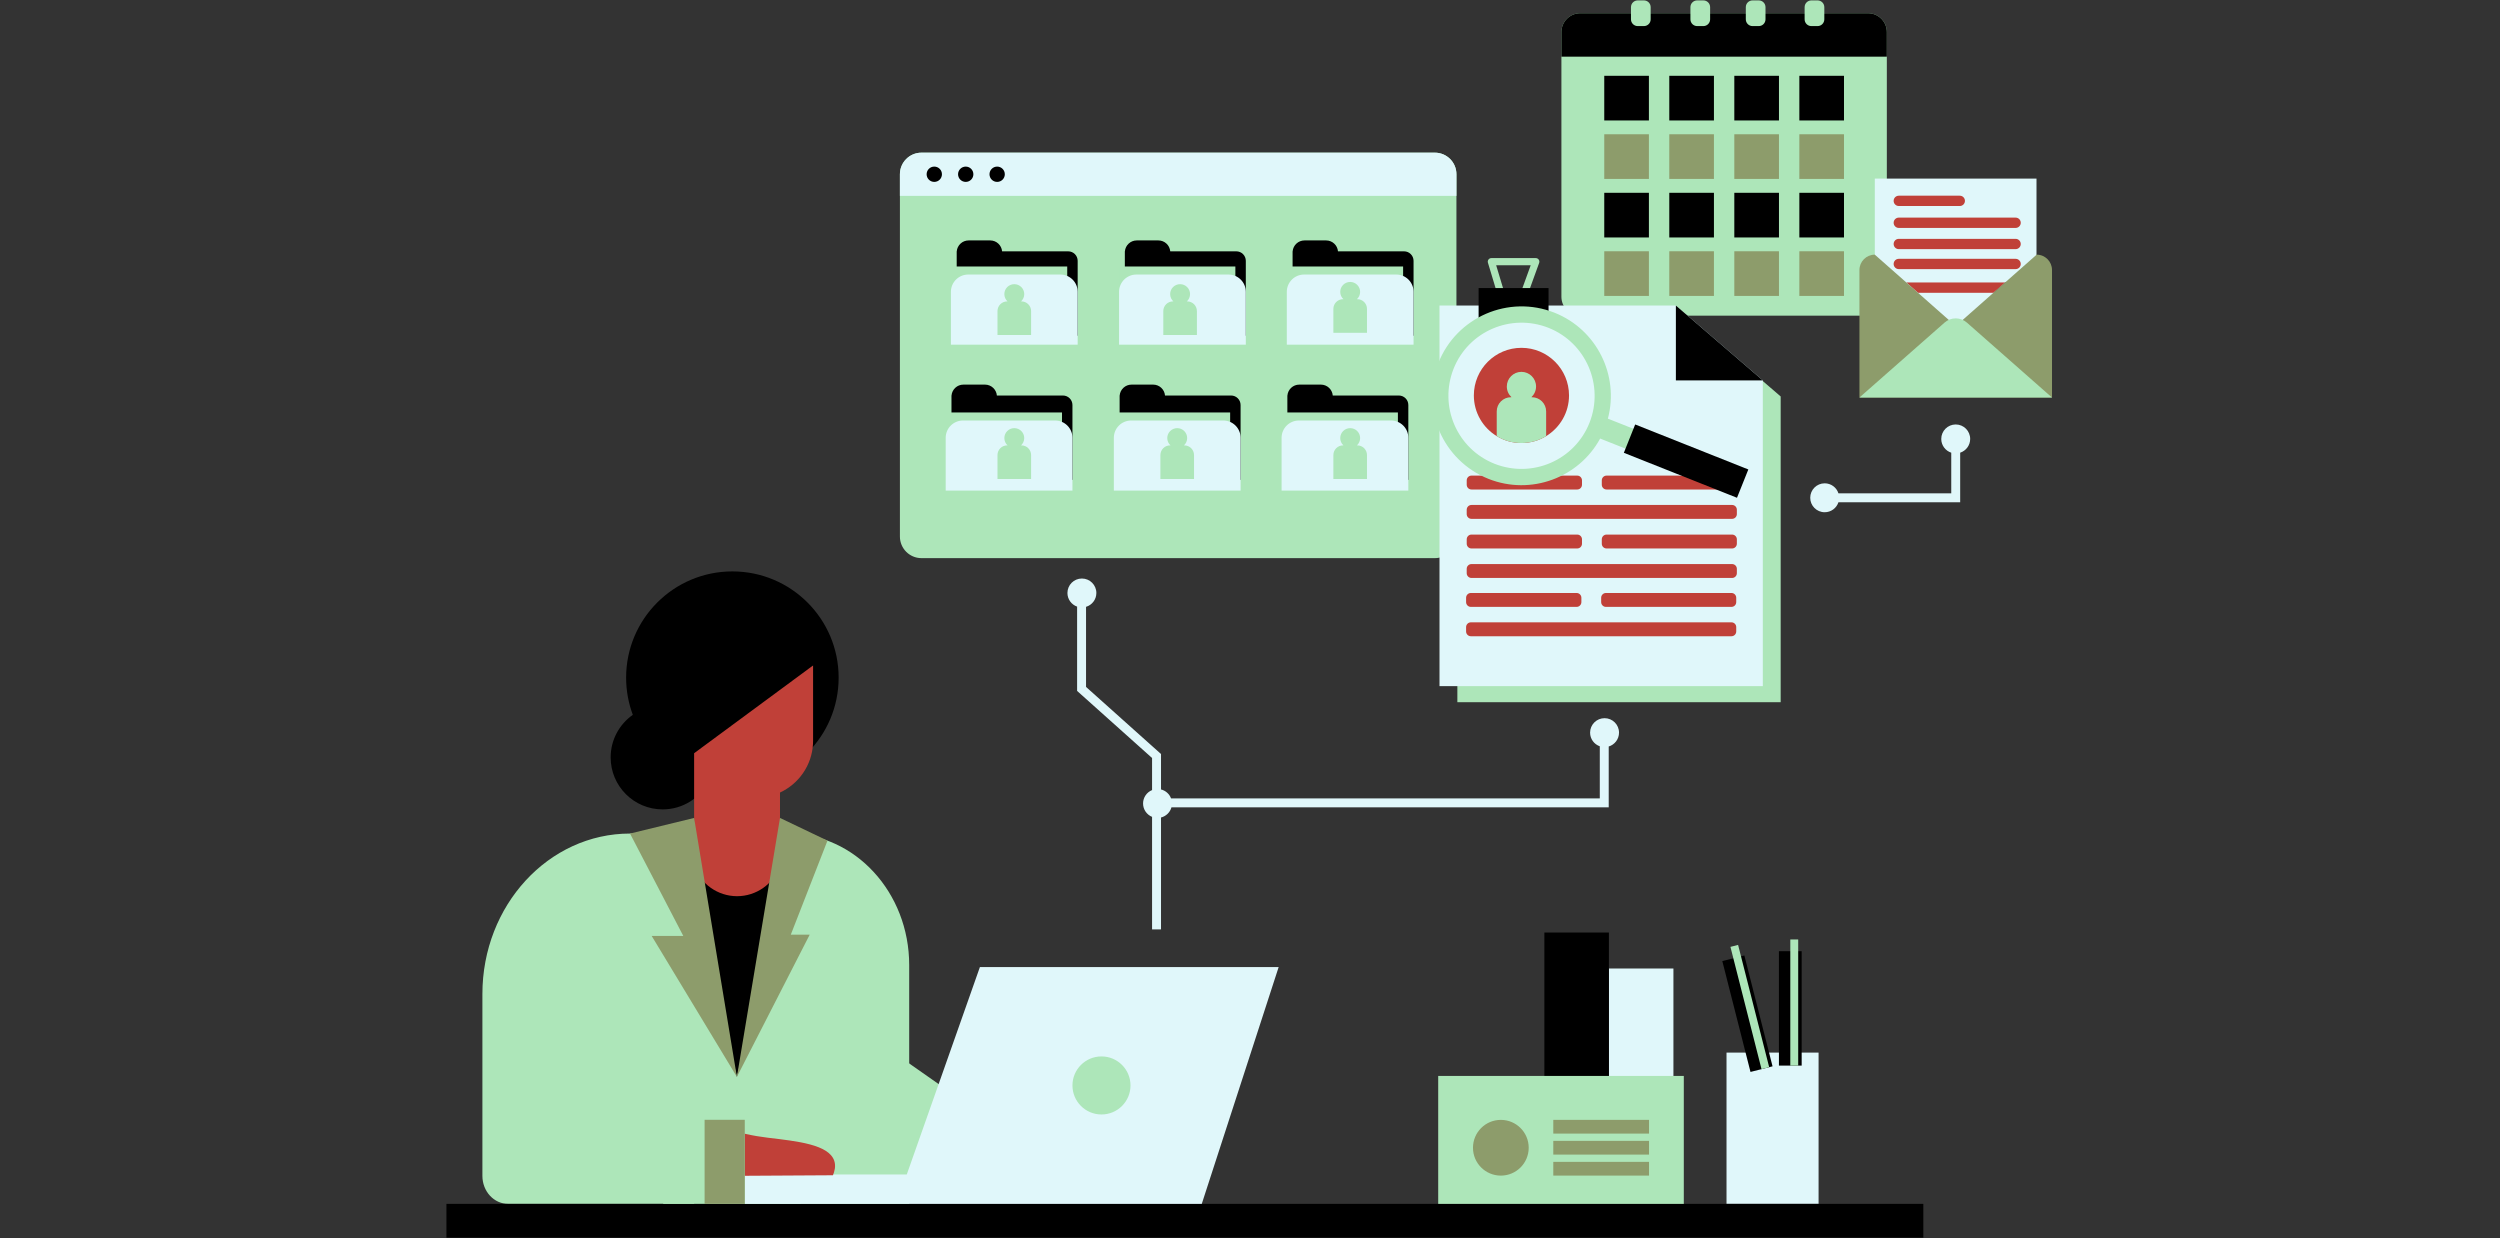
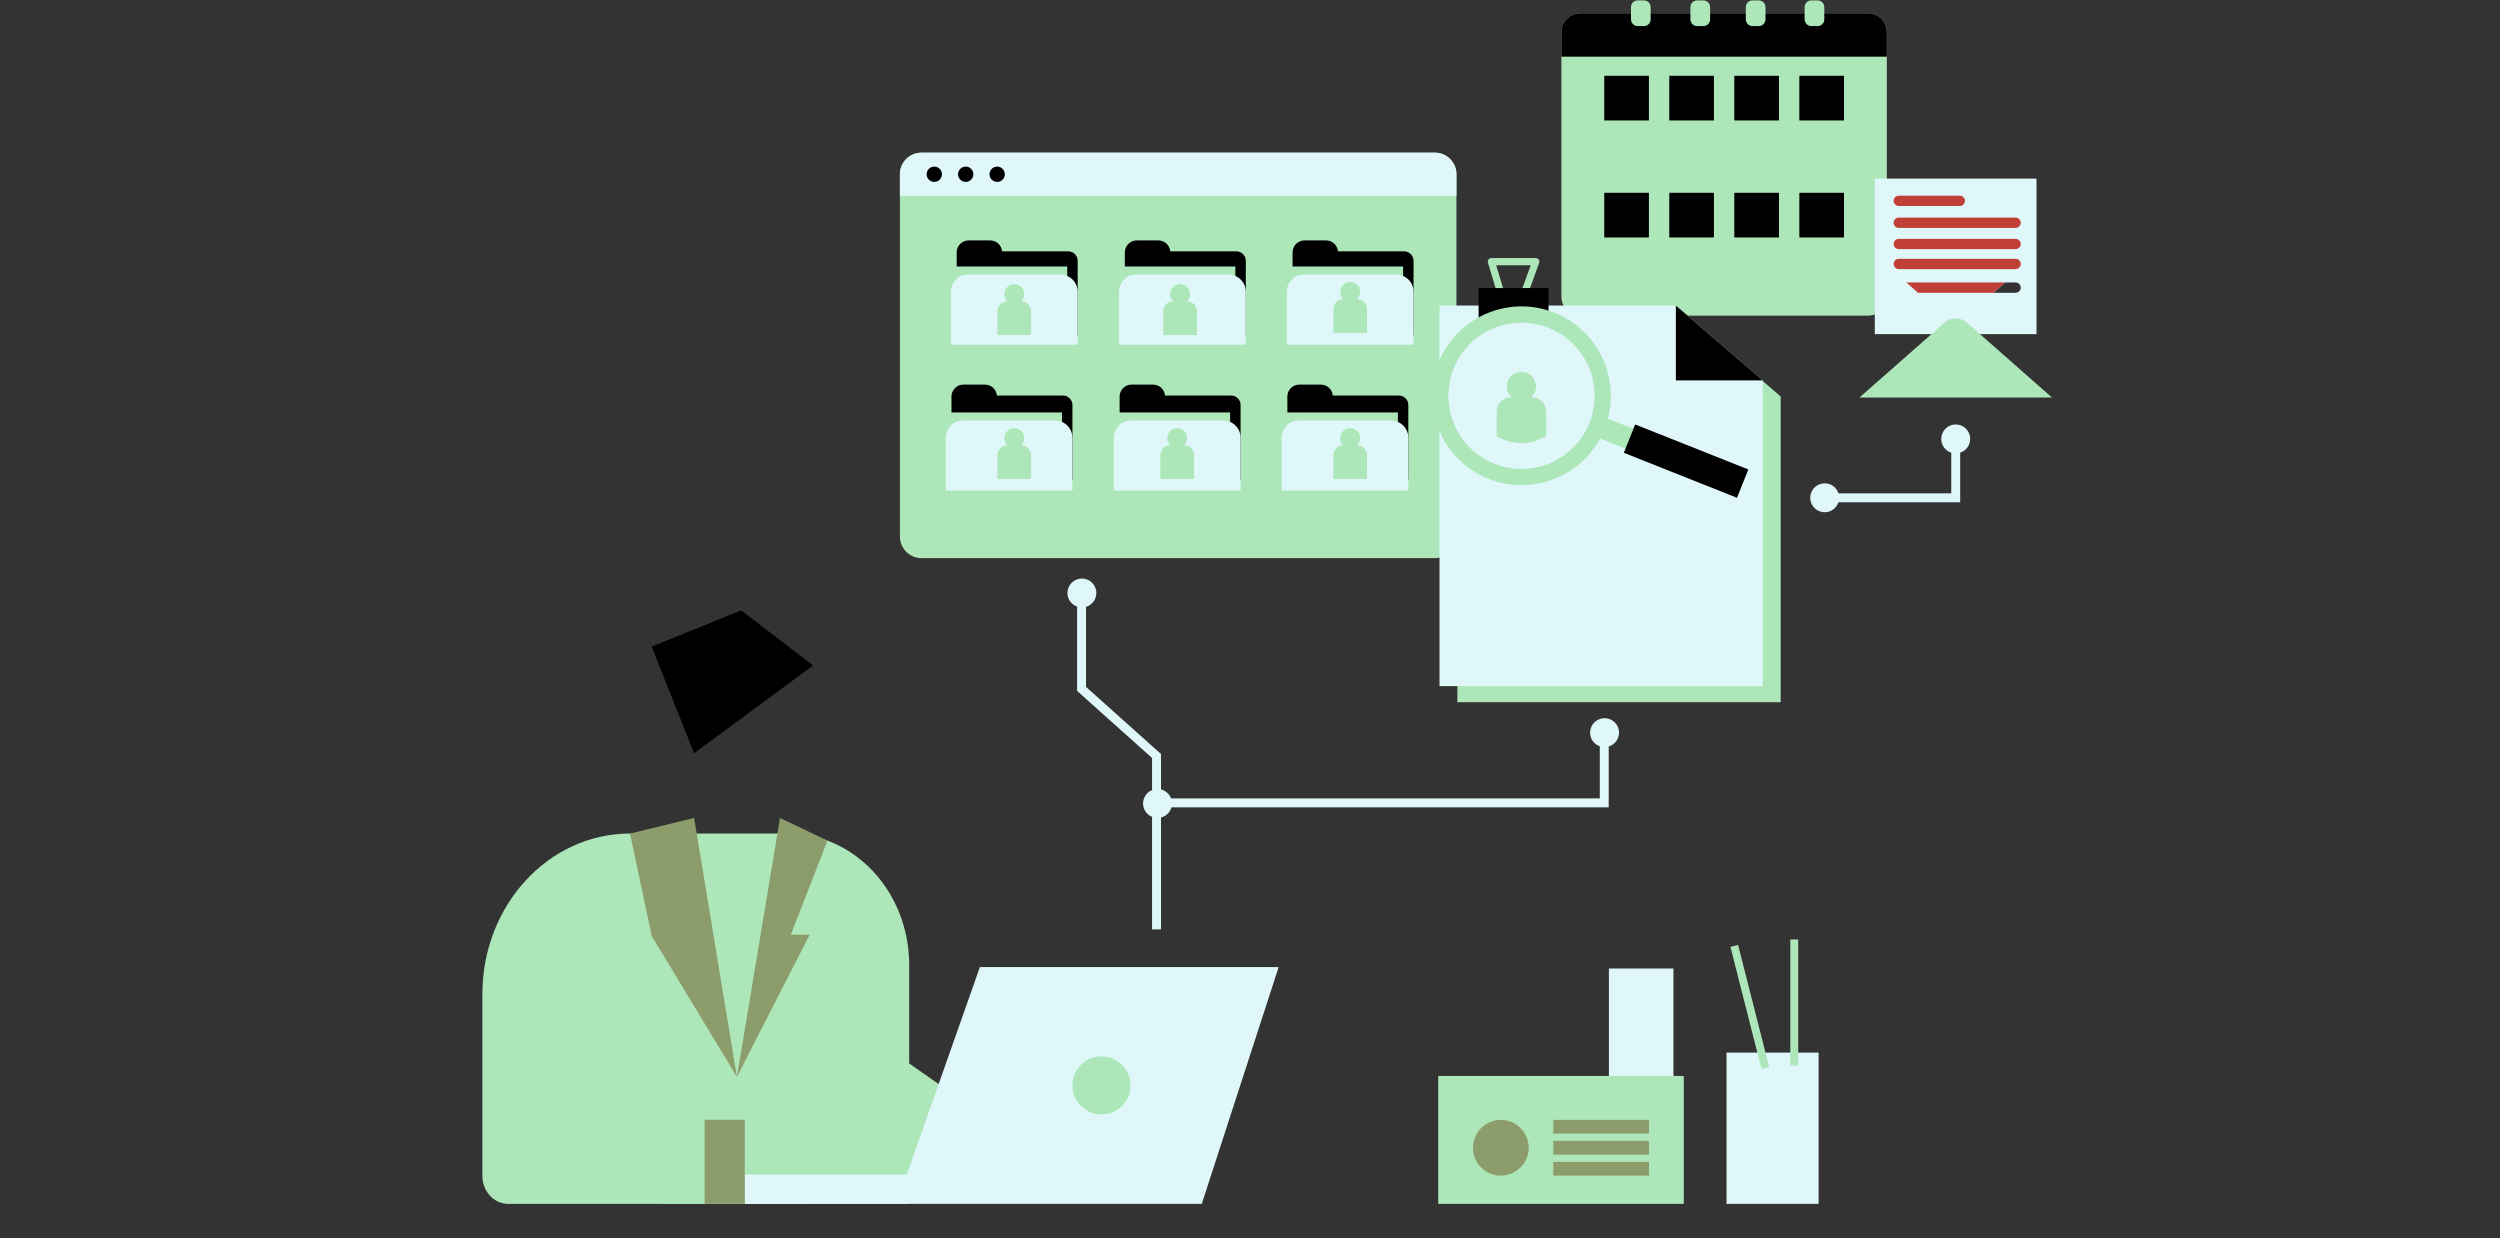
<svg xmlns="http://www.w3.org/2000/svg" width="1050" zoomAndPan="magnify" viewBox="0 0 787.5 390" height="520" preserveAspectRatio="xMidYMid meet" version="1.0">
  <rect x="0" y="0" width="787.5" height="390" fill="#333333" stroke="none" />
  <defs>
    <clipPath id="c5403bd6a1">
-       <path d="M 140.551 179 L 606 179 L 606 389.875 L 140.551 389.875 Z M 140.551 179 " clip-rule="nonzero" />
-     </clipPath>
+       </clipPath>
    <clipPath id="96d5a046b9">
-       <path d="M 505 42 L 646.48 42 L 646.48 126 L 505 126 Z M 505 42 " clip-rule="nonzero" />
-     </clipPath>
+       </clipPath>
    <clipPath id="453740e918">
      <path d="M 314 88 L 646.48 88 L 646.48 352 L 314 352 Z M 314 88 " clip-rule="nonzero" />
    </clipPath>
    <clipPath id="1f039ac82d">
      <path d="M 451 0.125 L 575 0.125 L 575 154 L 451 154 Z M 451 0.125 " clip-rule="nonzero" />
    </clipPath>
  </defs>
  <path fill="#ade6b9" d="M 594.352 10.113 L 594.352 93.492 C 594.352 96.777 591.699 99.434 588.41 99.434 L 497.785 99.434 C 494.504 99.434 491.844 96.777 491.844 93.492 L 491.844 10.113 C 491.844 6.828 494.508 4.172 497.785 4.172 L 588.41 4.172 C 591.695 4.172 594.352 6.828 594.352 10.113 Z M 481.145 92.992 L 484.836 82.812 C 484.961 82.465 484.91 82.082 484.699 81.781 C 484.488 81.48 484.145 81.301 483.777 81.301 L 469.773 81.301 C 469.418 81.301 469.082 81.469 468.871 81.754 C 468.66 82.043 468.594 82.41 468.695 82.75 L 471.762 92.934 C 471.941 93.527 472.57 93.867 473.164 93.688 C 473.758 93.508 474.098 92.879 473.918 92.285 L 471.289 83.551 L 482.172 83.551 L 479.027 92.227 C 478.816 92.812 479.117 93.457 479.703 93.668 C 479.828 93.715 479.957 93.734 480.086 93.734 C 480.543 93.734 480.977 93.453 481.145 92.992 Z M 560.914 124.887 L 560.914 221.191 L 459.07 221.191 L 459.07 101.316 L 533.527 101.316 Z M 458.777 54.887 L 458.777 169.016 C 458.777 172.77 455.734 175.812 451.98 175.812 L 290.266 175.812 C 286.516 175.812 283.473 172.77 283.473 169.016 L 283.473 54.887 C 283.473 51.133 286.516 48.09 290.266 48.09 L 451.98 48.09 C 455.734 48.09 458.777 51.133 458.777 54.887 Z M 248.289 262.57 L 198.457 262.57 C 172.777 262.57 151.957 285.195 151.957 313.105 L 151.957 370.414 C 151.957 375.273 155.586 379.215 160.059 379.215 L 286.395 379.215 L 286.395 303.984 C 286.395 281.109 269.332 262.57 248.289 262.57 Z M 248.289 262.57 " fill-opacity="1" fill-rule="nonzero" />
  <path fill="#e0f7fa" d="M 527.129 375.027 L 506.801 375.027 L 506.801 305.078 L 527.129 305.078 Z M 572.852 331.57 L 543.852 331.57 L 543.852 379.219 L 572.852 379.219 Z M 572.852 331.57 " fill-opacity="1" fill-rule="nonzero" />
  <g clip-path="url(#c5403bd6a1)">
    <path fill="#000000" d="M 558.352 335.895 L 551.406 337.66 L 542.527 302.738 L 549.473 300.973 Z M 567.527 299.637 L 560.363 299.637 L 560.363 335.672 L 567.527 335.672 Z M 506.805 293.754 L 486.477 293.754 L 486.477 363.707 L 506.805 363.707 Z M 230.699 179.992 C 212.215 179.992 197.227 194.977 197.227 213.465 C 197.227 217.582 197.977 221.527 199.336 225.172 C 195.117 228.133 192.355 233.035 192.355 238.582 C 192.355 247.629 199.688 254.961 208.73 254.961 C 215.066 254.961 220.559 251.363 223.281 246.102 C 225.668 246.641 228.148 246.934 230.699 246.934 C 249.184 246.934 264.172 231.949 264.172 213.461 C 264.172 194.977 249.184 179.992 230.699 179.992 Z M 605.852 379.215 L 140.625 379.215 L 140.625 389.875 L 605.852 389.875 Z M 218.648 270.645 L 245.598 270.645 L 245.598 379.215 L 218.648 379.215 Z M 218.648 270.645 " fill-opacity="1" fill-rule="nonzero" />
  </g>
  <path fill="#ade6b9" d="M 307.73 349.926 L 285.633 369.953 C 284.262 357.156 282.887 344.363 281.516 331.57 C 290.254 337.688 298.992 343.805 307.73 349.926 Z M 232.121 339.219 L 218.648 282.879 L 208.898 379.215 L 252.176 379.215 L 269.285 316.758 L 245.699 282.879 Z M 232.121 339.219 " fill-opacity="1" fill-rule="nonzero" />
  <path fill="#e0f7fa" d="M 308.672 304.617 L 285.637 369.953 L 234.602 369.953 L 234.602 379.215 L 378.559 379.215 L 402.781 304.617 Z M 308.672 304.617 " fill-opacity="1" fill-rule="nonzero" />
-   <path fill="#c04038" d="M 256.121 209.617 L 256.121 233.344 C 256.121 233.676 256.113 234.004 256.094 234.328 C 255.73 241.137 251.57 246.93 245.699 249.652 L 245.699 272.75 C 243.664 278.477 238.207 282.316 232.141 282.301 C 226.098 282.285 220.68 278.453 218.648 272.75 L 218.648 209.613 C 231.137 209.613 243.629 209.613 256.121 209.617 Z M 234.602 357.125 C 237.258 357.73 239.672 358.121 241.824 358.375 C 251.199 359.492 261.094 360.52 262.797 365.672 C 263.355 367.363 262.859 369.062 262.371 370.207 C 253.117 370.266 243.859 370.32 234.605 370.375 C 234.602 365.961 234.602 361.543 234.602 357.125 Z M 234.602 357.125 " fill-opacity="1" fill-rule="nonzero" />
  <path fill="#ade6b9" d="M 557.293 336.164 L 554.879 336.777 L 545.086 298.262 L 547.5 297.648 Z M 566.434 295.934 L 563.945 295.934 L 563.945 335.672 L 566.434 335.672 Z M 530.398 338.926 L 453.035 338.926 L 453.035 379.215 L 530.398 379.215 Z M 530.398 338.926 " fill-opacity="1" fill-rule="nonzero" />
-   <path fill="#8d9c6b" d="M 232.121 339.219 L 205.277 294.82 L 215.238 294.82 L 198.457 262.57 L 218.648 257.652 Z M 232.121 339.219 L 255.059 294.414 L 249.102 294.414 L 260.656 264.801 L 245.699 257.652 Z M 234.602 352.727 L 221.949 352.727 L 221.949 379.215 L 234.602 379.215 Z M 472.766 352.762 C 467.918 352.762 463.988 356.695 463.988 361.543 C 463.988 366.391 467.918 370.32 472.766 370.32 C 477.613 370.32 481.543 366.391 481.543 361.543 C 481.543 356.695 477.613 352.762 472.766 352.762 Z M 519.445 357.094 L 489.285 357.094 L 489.285 352.766 L 519.445 352.766 Z M 519.445 363.707 L 489.285 363.707 L 489.285 359.379 L 519.445 359.379 Z M 519.445 370.32 L 489.285 370.32 L 489.285 365.992 L 519.445 365.992 Z M 519.445 370.32 " fill-opacity="1" fill-rule="nonzero" />
+   <path fill="#8d9c6b" d="M 232.121 339.219 L 205.277 294.82 L 198.457 262.57 L 218.648 257.652 Z M 232.121 339.219 L 255.059 294.414 L 249.102 294.414 L 260.656 264.801 L 245.699 257.652 Z M 234.602 352.727 L 221.949 352.727 L 221.949 379.215 L 234.602 379.215 Z M 472.766 352.762 C 467.918 352.762 463.988 356.695 463.988 361.543 C 463.988 366.391 467.918 370.32 472.766 370.32 C 477.613 370.32 481.543 366.391 481.543 361.543 C 481.543 356.695 477.613 352.762 472.766 352.762 Z M 519.445 357.094 L 489.285 357.094 L 489.285 352.766 L 519.445 352.766 Z M 519.445 363.707 L 489.285 363.707 L 489.285 359.379 L 519.445 359.379 Z M 519.445 370.32 L 489.285 370.32 L 489.285 365.992 L 519.445 365.992 Z M 519.445 370.32 " fill-opacity="1" fill-rule="nonzero" />
  <path fill="#000000" d="M 336.473 79.168 C 338.125 79.168 339.465 80.508 339.465 82.164 L 339.465 105.75 L 301.359 105.75 L 301.359 79.168 L 301.375 79.168 C 301.539 77.246 303.152 75.734 305.117 75.734 L 311.918 75.734 C 313.883 75.734 315.496 77.246 315.66 79.168 Z M 314.016 124.586 C 313.848 122.664 312.238 121.152 310.273 121.152 L 303.473 121.152 C 301.504 121.152 299.895 122.664 299.73 124.586 L 299.715 124.586 L 299.715 151.168 L 337.82 151.168 L 337.82 127.582 C 337.82 125.93 336.48 124.586 334.824 124.586 Z M 368.625 79.168 C 368.461 77.246 366.852 75.734 364.883 75.734 L 358.082 75.734 C 356.117 75.734 354.508 77.246 354.34 79.168 L 354.324 79.168 L 354.324 105.75 L 392.43 105.75 L 392.43 82.164 C 392.43 80.508 391.09 79.168 389.438 79.168 Z M 366.98 124.586 C 366.816 122.664 365.207 121.152 363.238 121.152 L 356.438 121.152 C 354.473 121.152 352.859 122.664 352.695 124.586 L 352.68 124.586 L 352.68 151.168 L 390.785 151.168 L 390.785 127.582 C 390.785 125.93 389.445 124.586 387.793 124.586 Z M 421.465 79.168 C 421.301 77.246 419.691 75.734 417.723 75.734 L 410.922 75.734 C 408.957 75.734 407.344 77.246 407.18 79.168 L 407.164 79.168 L 407.164 105.75 L 445.27 105.75 L 445.27 82.164 C 445.27 80.508 443.93 79.168 442.277 79.168 Z M 419.82 124.586 C 419.656 122.664 418.047 121.152 416.078 121.152 L 409.277 121.152 C 407.312 121.152 405.699 122.664 405.535 124.586 L 405.52 124.586 L 405.52 151.168 L 443.625 151.168 L 443.625 127.582 C 443.625 125.93 442.285 124.586 440.633 124.586 Z M 419.82 124.586 " fill-opacity="1" fill-rule="nonzero" />
  <path fill="#ade6b9" d="M 336.176 108.562 L 299.539 108.562 L 299.539 83.945 L 336.176 83.945 Z M 334.531 129.926 L 297.895 129.926 L 297.895 154.547 L 334.531 154.547 Z M 389.141 83.945 L 352.504 83.945 L 352.504 108.562 L 389.141 108.562 Z M 387.496 129.926 L 350.859 129.926 L 350.859 154.547 L 387.496 154.547 Z M 441.98 83.945 L 405.344 83.945 L 405.344 108.562 L 441.98 108.562 Z M 440.336 129.926 L 403.699 129.926 L 403.699 154.547 L 440.336 154.547 Z M 440.336 129.926 " fill-opacity="1" fill-rule="nonzero" />
  <path fill="#e0f7fa" d="M 339.465 108.562 L 299.535 108.562 L 299.535 91.93 C 299.535 88.918 301.977 86.48 304.984 86.48 L 334.016 86.48 C 337.027 86.48 339.465 88.918 339.465 91.93 Z M 332.371 132.461 L 303.34 132.461 C 300.332 132.461 297.891 134.902 297.891 137.91 L 297.891 154.547 L 337.82 154.547 L 337.82 137.91 C 337.82 134.902 335.383 132.461 332.371 132.461 Z M 386.984 86.48 L 357.953 86.48 C 354.941 86.48 352.504 88.918 352.504 91.93 L 352.504 108.562 L 392.434 108.562 L 392.434 91.93 C 392.434 88.918 389.992 86.48 386.984 86.48 Z M 385.34 132.461 L 356.309 132.461 C 353.297 132.461 350.859 134.902 350.859 137.91 L 350.859 154.547 L 390.789 154.547 L 390.789 137.91 C 390.785 134.902 388.348 132.461 385.34 132.461 Z M 439.824 86.48 L 410.793 86.48 C 407.781 86.48 405.344 88.918 405.344 91.93 L 405.344 108.562 L 445.273 108.562 L 445.273 91.93 C 445.273 88.918 442.832 86.48 439.824 86.48 Z M 438.18 132.461 L 409.148 132.461 C 406.137 132.461 403.699 134.902 403.699 137.91 L 403.699 154.547 L 443.625 154.547 L 443.625 137.91 C 443.625 134.902 441.188 132.461 438.18 132.461 Z M 438.18 132.461 " fill-opacity="1" fill-rule="nonzero" />
  <path fill="#e0f7fa" d="M 555.289 119.824 L 555.289 216.125 L 453.445 216.125 L 453.445 96.254 L 527.902 96.254 Z M 641.496 56.266 L 641.496 105.258 L 590.562 105.258 L 590.562 56.266 Z M 631.621 88.973 L 627.934 92.223 L 634.914 92.223 C 635.812 92.223 636.539 91.496 636.539 90.598 C 636.539 89.699 635.812 88.973 634.914 88.973 Z M 631.621 88.973 " fill-opacity="1" fill-rule="nonzero" />
-   <path fill="#c04038" d="M 494.242 124.562 C 494.242 129.988 491.355 134.742 487.035 137.375 C 484.77 138.762 482.102 139.555 479.25 139.555 C 476.402 139.555 473.738 138.762 471.469 137.375 C 467.148 134.75 464.262 129.996 464.262 124.562 C 464.262 116.281 470.977 109.566 479.25 109.566 C 487.531 109.57 494.242 116.281 494.242 124.562 Z M 547.109 161.938 L 547.109 160.566 C 547.109 159.734 546.438 159.062 545.605 159.062 L 463.516 159.062 C 462.688 159.062 462.012 159.734 462.012 160.566 L 462.012 161.938 C 462.012 162.77 462.688 163.441 463.516 163.441 L 545.605 163.441 C 546.438 163.441 547.109 162.77 547.109 161.938 Z M 547.109 152.691 L 547.109 151.32 C 547.109 150.488 546.438 149.816 545.605 149.816 L 506.066 149.816 C 505.234 149.816 504.562 150.488 504.562 151.32 L 504.562 152.691 C 504.562 153.523 505.234 154.195 506.066 154.195 L 545.605 154.195 C 546.438 154.195 547.109 153.523 547.109 152.691 Z M 498.328 171.266 L 498.328 169.895 C 498.328 169.062 497.656 168.391 496.828 168.391 L 463.516 168.391 C 462.688 168.391 462.016 169.062 462.016 169.895 L 462.016 171.266 C 462.016 172.098 462.688 172.77 463.516 172.77 L 496.828 172.77 C 497.656 172.77 498.328 172.098 498.328 171.266 Z M 547.109 171.266 L 547.109 169.895 C 547.109 169.062 546.438 168.391 545.605 168.391 L 506.066 168.391 C 505.234 168.391 504.562 169.062 504.562 169.895 L 504.562 171.266 C 504.562 172.098 505.234 172.77 506.066 172.77 L 545.605 172.77 C 546.438 172.77 547.109 172.098 547.109 171.266 Z M 547.109 180.555 L 547.109 179.18 C 547.109 178.352 546.438 177.68 545.605 177.68 L 463.516 177.68 C 462.688 177.68 462.012 178.352 462.012 179.18 L 462.012 180.555 C 462.012 181.383 462.688 182.059 463.516 182.059 L 545.605 182.059 C 546.438 182.059 547.109 181.387 547.109 180.555 Z M 498.137 189.668 L 498.137 188.293 C 498.137 187.465 497.461 186.789 496.633 186.789 L 463.324 186.789 C 462.492 186.789 461.82 187.465 461.82 188.293 L 461.82 189.668 C 461.82 190.496 462.492 191.172 463.324 191.172 L 496.633 191.172 C 497.461 191.172 498.137 190.496 498.137 189.668 Z M 546.914 198.914 L 546.914 197.539 C 546.914 196.711 546.242 196.035 545.41 196.035 L 463.324 196.035 C 462.492 196.035 461.82 196.711 461.82 197.539 L 461.82 198.914 C 461.82 199.742 462.492 200.418 463.324 200.418 L 545.41 200.418 C 546.242 200.418 546.914 199.742 546.914 198.914 Z M 546.914 189.668 L 546.914 188.293 C 546.914 187.465 546.242 186.789 545.41 186.789 L 505.871 186.789 C 505.039 186.789 504.367 187.465 504.367 188.293 L 504.367 189.668 C 504.367 190.496 505.039 191.172 505.871 191.172 L 545.41 191.172 C 546.242 191.172 546.914 190.496 546.914 189.668 Z M 498.328 152.691 L 498.328 151.32 C 498.328 150.488 497.656 149.816 496.828 149.816 L 463.516 149.816 C 462.688 149.816 462.016 150.488 462.016 151.32 L 462.016 152.691 C 462.016 153.523 462.688 154.195 463.516 154.195 L 496.828 154.195 C 497.656 154.195 498.328 153.523 498.328 152.691 Z M 498.328 152.691 " fill-opacity="1" fill-rule="nonzero" />
  <path fill="#c04038" d="M 617.336 61.645 L 598.121 61.645 C 597.672 61.645 597.266 61.828 596.973 62.117 C 596.68 62.41 596.496 62.816 596.496 63.27 C 596.496 64.168 597.223 64.895 598.121 64.895 L 617.336 64.895 C 617.785 64.895 618.191 64.711 618.484 64.418 C 618.773 64.125 618.957 63.719 618.957 63.27 C 618.957 62.371 618.23 61.645 617.336 61.645 Z M 634.914 68.547 L 598.121 68.547 C 597.223 68.547 596.496 69.277 596.496 70.176 C 596.496 70.625 596.68 71.031 596.973 71.324 C 597.266 71.617 597.672 71.801 598.121 71.801 L 634.914 71.801 C 635.812 71.801 636.539 71.07 636.539 70.176 C 636.539 69.277 635.812 68.547 634.914 68.547 Z M 634.914 75.234 L 598.121 75.234 C 597.223 75.234 596.496 75.961 596.496 76.859 C 596.496 77.309 596.68 77.715 596.973 78.008 C 597.266 78.297 597.672 78.48 598.121 78.48 L 634.914 78.48 C 635.812 78.48 636.539 77.754 636.539 76.859 C 636.539 75.961 635.812 75.234 634.914 75.234 Z M 634.914 81.527 L 598.121 81.527 C 597.223 81.527 596.496 82.25 596.496 83.148 C 596.496 83.598 596.68 84.004 596.973 84.297 C 597.266 84.59 597.672 84.773 598.121 84.773 L 634.914 84.773 C 635.812 84.773 636.539 84.047 636.539 83.148 C 636.539 82.25 635.812 81.527 634.914 81.527 Z M 600.484 88.973 L 604.164 92.223 L 627.934 92.223 L 631.621 88.973 Z M 600.484 88.973 " fill-opacity="1" fill-rule="nonzero" />
  <g clip-path="url(#96d5a046b9)">
    <path fill="#8d9c6b" d="M 519.406 56.367 L 505.34 56.367 L 505.34 42.301 L 519.406 42.301 Z M 539.891 42.301 L 525.824 42.301 L 525.824 56.367 L 539.891 56.367 Z M 560.375 42.301 L 546.309 42.301 L 546.309 56.367 L 560.375 56.367 Z M 580.859 42.301 L 566.793 42.301 L 566.793 56.367 L 580.859 56.367 Z M 519.406 79.156 L 505.34 79.156 L 505.34 93.223 L 519.406 93.223 Z M 539.891 79.156 L 525.824 79.156 L 525.824 93.223 L 539.891 93.223 Z M 560.375 79.156 L 546.309 79.156 L 546.309 93.223 L 560.375 93.223 Z M 580.859 79.156 L 566.793 79.156 L 566.793 93.223 L 580.859 93.223 Z M 641.539 80.215 L 641.496 80.258 L 631.621 88.973 L 627.934 92.223 L 616.051 102.715 L 604.164 92.223 L 600.484 88.973 L 590.562 80.215 C 587.891 80.215 585.723 82.383 585.723 85.055 L 585.723 125.223 L 646.383 125.223 L 646.383 85.055 C 646.383 82.379 644.215 80.215 641.539 80.215 Z M 641.539 80.215 " fill-opacity="1" fill-rule="nonzero" />
  </g>
  <g clip-path="url(#453740e918)">
    <path fill="#ade6b9" d="M 356.109 341.918 C 356.109 346.969 352.016 351.059 346.965 351.059 C 341.918 351.059 337.824 346.969 337.824 341.918 C 337.824 336.867 341.918 332.773 346.965 332.773 C 352.016 332.773 356.109 336.867 356.109 341.918 Z M 321.742 94.941 L 321.625 94.941 C 322.246 94.371 322.637 93.555 322.637 92.645 C 322.637 90.914 321.23 89.512 319.5 89.512 C 317.77 89.512 316.367 90.914 316.367 92.645 C 316.367 93.555 316.758 94.371 317.375 94.941 L 317.262 94.941 C 315.574 94.941 314.207 96.309 314.207 97.996 L 314.207 105.531 L 324.797 105.531 L 324.797 97.996 C 324.797 96.309 323.43 94.941 321.742 94.941 Z M 376.117 143.348 L 376.117 150.883 L 365.527 150.883 L 365.527 143.348 C 365.527 141.66 366.895 140.293 368.582 140.293 L 368.699 140.293 C 368.078 139.723 367.688 138.906 367.688 137.996 C 367.688 136.266 369.094 134.863 370.824 134.863 C 372.555 134.863 373.957 136.266 373.957 137.996 C 373.957 138.906 373.566 139.723 372.949 140.293 L 373.062 140.293 C 374.75 140.293 376.117 141.66 376.117 143.348 Z M 430.602 97.297 L 430.602 104.832 L 420.012 104.832 L 420.012 97.297 C 420.012 95.609 421.379 94.242 423.066 94.242 L 423.184 94.242 C 422.562 93.672 422.172 92.855 422.172 91.945 C 422.172 90.215 423.578 88.812 425.309 88.812 C 427.039 88.812 428.441 90.215 428.441 91.945 C 428.441 92.855 428.051 93.672 427.434 94.242 L 427.547 94.242 C 429.234 94.242 430.602 95.609 430.602 97.297 Z M 377.027 97.996 L 377.027 105.531 L 366.438 105.531 L 366.438 97.996 C 366.438 96.309 367.805 94.941 369.492 94.941 L 369.609 94.941 C 368.988 94.371 368.598 93.555 368.598 92.645 C 368.598 90.914 370.004 89.512 371.734 89.512 C 373.465 89.512 374.867 90.914 374.867 92.645 C 374.867 93.555 374.477 94.371 373.859 94.941 L 373.973 94.941 C 375.66 94.941 377.027 96.309 377.027 97.996 Z M 324.797 143.348 L 324.797 150.883 L 314.207 150.883 L 314.207 143.348 C 314.207 141.66 315.574 140.293 317.258 140.293 L 317.375 140.293 C 316.758 139.723 316.367 138.906 316.367 137.996 C 316.367 136.266 317.77 134.863 319.5 134.863 C 321.23 134.863 322.633 136.266 322.633 137.996 C 322.633 138.906 322.246 139.723 321.625 140.293 L 321.742 140.293 C 323.43 140.293 324.797 141.66 324.797 143.348 Z M 430.602 143.348 L 430.602 150.883 L 420.012 150.883 L 420.012 143.348 C 420.012 141.66 421.379 140.293 423.066 140.293 L 423.184 140.293 C 422.562 139.723 422.172 138.906 422.172 137.996 C 422.172 136.266 423.578 134.863 425.309 134.863 C 427.039 134.863 428.441 136.266 428.441 137.996 C 428.441 138.906 428.051 139.723 427.434 140.293 L 427.547 140.293 C 429.234 140.293 430.602 141.66 430.602 143.348 Z M 487.035 129.605 L 487.035 137.375 C 484.77 138.762 482.102 139.555 479.25 139.555 C 476.402 139.555 473.738 138.762 471.469 137.375 L 471.469 129.605 C 471.469 127.133 473.477 125.125 475.961 125.125 L 476.129 125.125 C 475.215 124.281 474.648 123.082 474.648 121.742 C 474.648 119.199 476.707 117.133 479.25 117.133 C 481.793 117.133 483.859 119.199 483.859 121.742 C 483.859 123.082 483.285 124.281 482.371 125.125 L 482.547 125.125 C 485.027 125.125 487.035 127.133 487.035 129.605 Z M 646.383 125.223 L 619.562 101.613 C 617.555 99.848 614.547 99.848 612.539 101.613 L 585.719 125.223 Z M 646.383 125.223 " fill-opacity="1" fill-rule="nonzero" />
  </g>
  <path fill="#e0f7fa" d="M 458.777 54.887 L 458.777 61.688 L 283.469 61.688 L 283.469 54.887 C 283.469 51.133 286.512 48.09 290.266 48.09 L 451.98 48.09 C 455.734 48.09 458.777 51.133 458.777 54.887 Z M 505.438 226.227 C 502.922 226.227 500.879 228.266 500.879 230.781 C 500.879 232.77 502.156 234.457 503.934 235.078 L 503.934 251.492 L 368.883 251.492 C 368.359 250.102 367.176 249.039 365.719 248.676 L 365.719 237.516 L 342.102 216.383 L 342.102 191.152 C 343.984 190.594 345.355 188.852 345.355 186.789 C 345.355 184.273 343.312 182.234 340.797 182.234 C 338.281 182.234 336.242 184.273 336.242 186.789 C 336.242 188.777 337.516 190.461 339.289 191.086 L 339.289 217.641 L 362.902 238.773 L 362.902 248.875 C 361.238 249.555 360.066 251.188 360.066 253.094 C 360.066 255.004 361.238 256.633 362.902 257.312 L 362.902 292.758 L 365.719 292.758 L 365.719 257.512 C 367.312 257.117 368.574 255.883 369.012 254.305 L 506.746 254.305 L 506.746 235.145 C 508.621 234.582 509.992 232.844 509.992 230.781 C 509.992 228.266 507.953 226.227 505.438 226.227 Z M 617.457 142.598 L 617.457 158.207 L 579.109 158.207 C 578.516 160.035 576.801 161.355 574.777 161.355 C 572.262 161.355 570.223 159.316 570.223 156.801 C 570.223 154.285 572.262 152.246 574.777 152.246 C 576.801 152.246 578.516 153.566 579.109 155.395 L 614.645 155.395 L 614.645 142.598 C 612.816 142.004 611.496 140.289 611.496 138.266 C 611.496 135.746 613.535 133.707 616.051 133.707 C 618.566 133.707 620.605 135.746 620.605 138.266 C 620.605 140.289 619.285 142.004 617.457 142.598 Z M 617.457 142.598 " fill-opacity="1" fill-rule="nonzero" />
  <path fill="#000000" d="M 256.121 209.617 L 218.648 237.262 L 205.277 203.68 L 233.477 192.273 Z M 588.41 4.172 L 497.785 4.172 C 494.504 4.172 491.844 6.828 491.844 10.113 L 491.844 17.848 L 594.352 17.848 L 594.352 10.113 C 594.352 6.828 591.695 4.172 588.41 4.172 Z M 519.406 37.938 L 505.34 37.938 L 505.34 23.871 L 519.406 23.871 Z M 539.891 23.871 L 525.824 23.871 L 525.824 37.938 L 539.891 37.938 Z M 560.375 23.871 L 546.309 23.871 L 546.309 37.938 L 560.375 37.938 Z M 580.859 23.871 L 566.793 23.871 L 566.793 37.938 L 580.859 37.938 Z M 519.406 60.73 L 505.34 60.73 L 505.34 74.793 L 519.406 74.793 Z M 539.891 60.73 L 525.824 60.73 L 525.824 74.793 L 539.891 74.793 Z M 560.375 60.73 L 546.309 60.73 L 546.309 74.793 L 560.375 74.793 Z M 580.859 60.73 L 566.793 60.73 L 566.793 74.793 L 580.859 74.793 Z M 294.297 52.477 C 292.965 52.477 291.887 53.559 291.887 54.891 C 291.887 56.223 292.965 57.301 294.297 57.301 C 295.629 57.301 296.711 56.223 296.711 54.891 C 296.711 53.559 295.629 52.477 294.297 52.477 Z M 306.613 54.891 C 306.613 56.223 305.535 57.301 304.203 57.301 C 302.871 57.301 301.789 56.223 301.789 54.891 C 301.789 53.559 302.871 52.477 304.203 52.477 C 305.535 52.477 306.613 53.559 306.613 54.891 Z M 316.516 54.891 C 316.516 56.223 315.438 57.301 314.105 57.301 C 312.773 57.301 311.691 56.223 311.691 54.891 C 311.691 53.559 312.773 52.477 314.105 52.477 C 315.438 52.477 316.516 53.559 316.516 54.891 Z M 487.793 100.539 L 465.762 100.539 L 465.762 90.742 L 487.793 90.742 Z M 487.793 100.539 " fill-opacity="1" fill-rule="nonzero" />
  <g clip-path="url(#1f039ac82d)">
    <path fill="#ade6b9" d="M 489.664 98.5 C 475.223 92.77 458.836 99.852 453.102 114.293 C 447.371 128.734 454.457 145.121 468.895 150.852 C 482.254 156.152 497.344 150.473 504.047 138.145 L 542.824 153.555 L 545.312 147.281 L 506.48 131.871 C 510.105 118.297 503.02 103.801 489.664 98.5 Z M 500.695 133.168 C 495.992 145.012 482.633 150.746 470.789 146.094 C 458.945 141.387 453.211 128.031 457.863 116.184 C 462.566 104.34 475.926 98.609 487.77 103.258 C 499.613 107.965 505.348 121.379 500.695 133.168 Z M 517.832 8.219 L 515.887 8.219 C 514.711 8.219 513.758 7.266 513.758 6.09 L 513.758 2.254 C 513.758 1.078 514.711 0.125 515.887 0.125 L 517.832 0.125 C 519.008 0.125 519.961 1.078 519.961 2.254 L 519.961 6.09 C 519.961 7.266 519.008 8.219 517.832 8.219 Z M 538.688 6.09 L 538.688 2.254 C 538.688 1.078 537.734 0.125 536.559 0.125 L 534.613 0.125 C 533.438 0.125 532.484 1.078 532.484 2.254 L 532.484 6.09 C 532.484 7.266 533.438 8.219 534.613 8.219 L 536.559 8.219 C 537.734 8.219 538.688 7.266 538.688 6.09 Z M 556.133 6.09 L 556.133 2.254 C 556.133 1.078 555.18 0.125 554.004 0.125 L 552.059 0.125 C 550.883 0.125 549.93 1.078 549.93 2.254 L 549.93 6.09 C 549.93 7.266 550.883 8.219 552.059 8.219 L 554.004 8.219 C 555.18 8.219 556.133 7.266 556.133 6.09 Z M 574.66 6.09 L 574.66 2.254 C 574.66 1.078 573.707 0.125 572.531 0.125 L 570.586 0.125 C 569.41 0.125 568.457 1.078 568.457 2.254 L 568.457 6.09 C 568.457 7.266 569.41 8.219 570.586 8.219 L 572.531 8.219 C 573.707 8.219 574.66 7.266 574.66 6.09 Z M 574.66 6.09 " fill-opacity="1" fill-rule="nonzero" />
  </g>
  <path fill="#000000" d="M 555.289 119.824 L 527.902 119.824 L 527.902 96.25 Z M 550.723 147.879 L 547.152 156.801 L 511.512 142.633 L 515.082 133.707 Z M 550.723 147.879 " fill-opacity="1" fill-rule="nonzero" />
</svg>